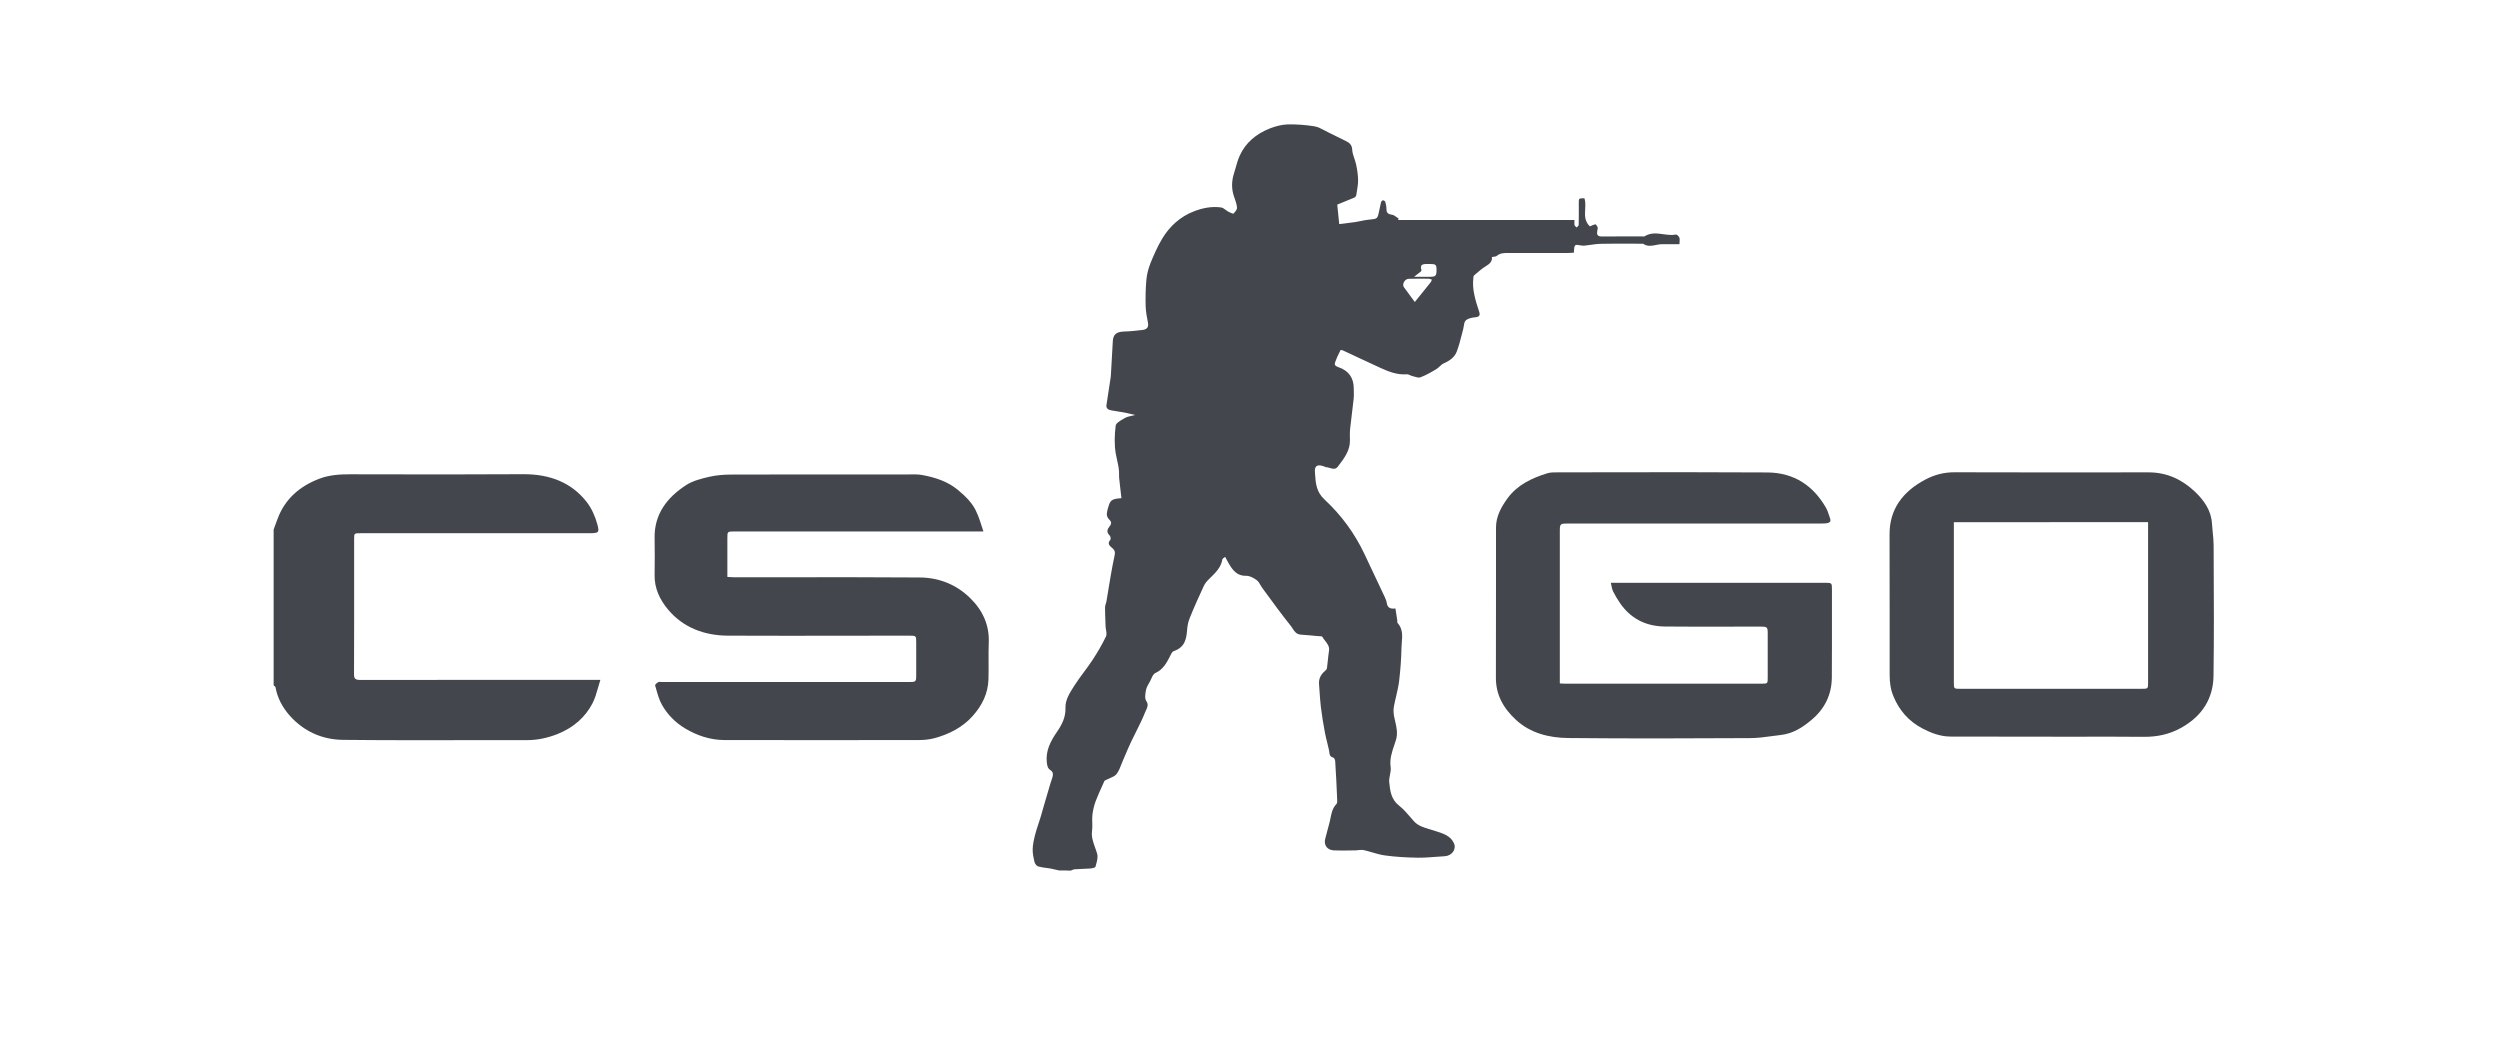
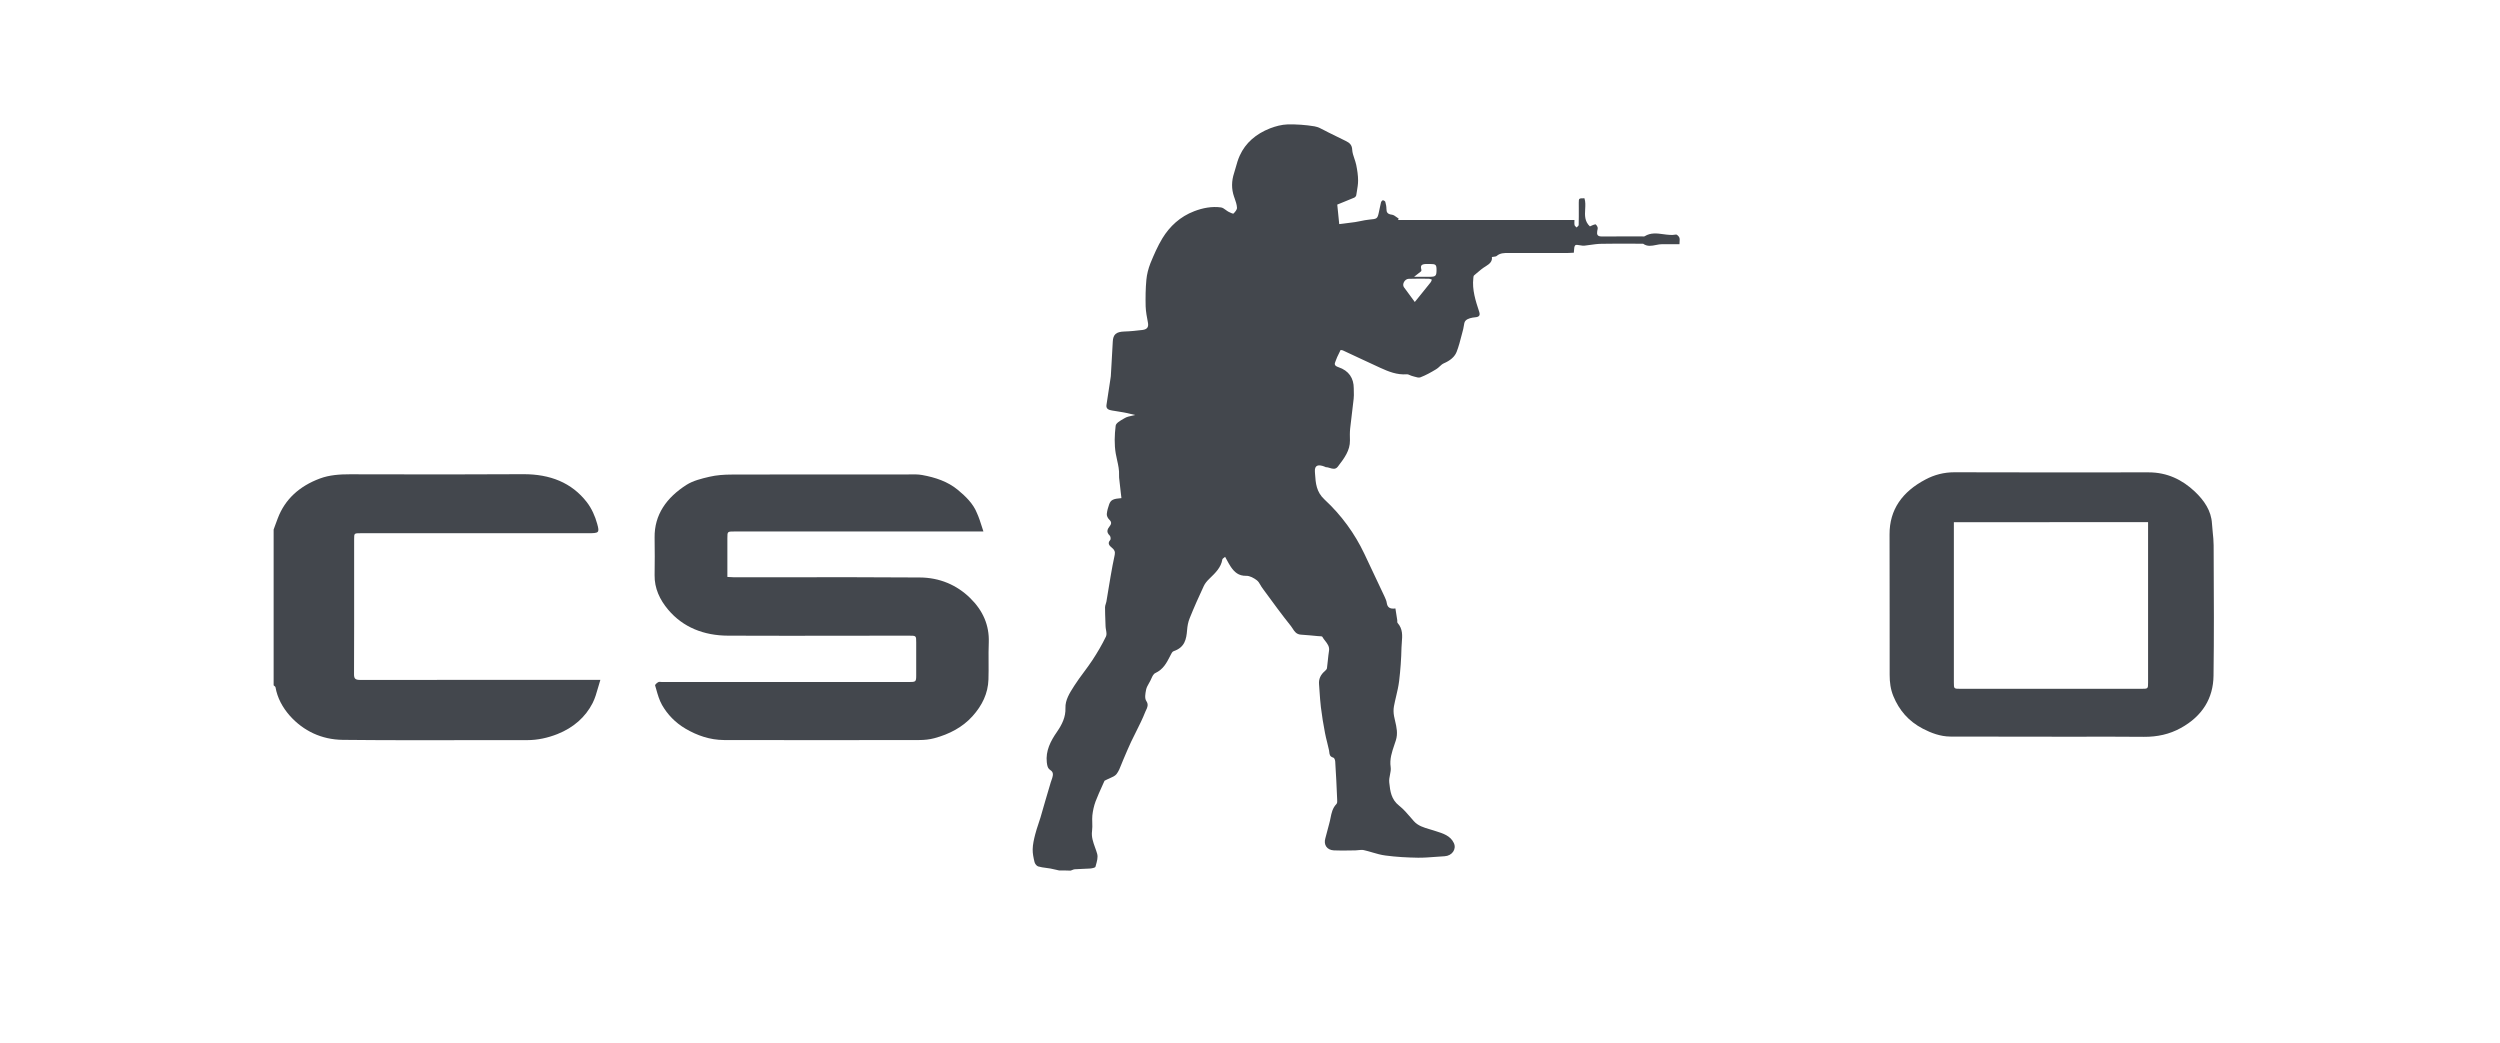
<svg xmlns="http://www.w3.org/2000/svg" width="139" height="58" viewBox="0 0 139 58" fill="none">
  <path fill-rule="evenodd" clip-rule="evenodd" d="M58.884 48.397C58.831 48.385 58.777 48.373 58.724 48.36C58.617 48.335 58.51 48.31 58.403 48.29C58.323 48.276 58.242 48.265 58.161 48.255C58.011 48.235 57.862 48.216 57.721 48.173C57.635 48.147 57.543 48.025 57.52 47.933C57.463 47.699 57.411 47.454 57.417 47.215C57.423 46.945 57.486 46.67 57.555 46.4C57.605 46.2 57.67 46.004 57.736 45.807L57.736 45.806C57.776 45.687 57.816 45.568 57.853 45.447C57.898 45.291 57.943 45.136 57.987 44.981C58.032 44.825 58.076 44.67 58.122 44.514C58.219 44.168 58.322 43.827 58.426 43.485C58.436 43.45 58.449 43.414 58.463 43.379C58.478 43.337 58.494 43.295 58.506 43.251C58.552 43.093 58.58 42.935 58.408 42.823C58.245 42.716 58.227 42.573 58.206 42.411L58.202 42.385C58.133 41.748 58.408 41.208 58.77 40.688C59.05 40.28 59.257 39.867 59.239 39.363C59.223 38.923 59.471 38.534 59.709 38.161L59.709 38.16L59.738 38.115C59.901 37.86 60.082 37.616 60.262 37.373C60.424 37.154 60.586 36.935 60.735 36.709C61.016 36.281 61.274 35.842 61.492 35.389C61.541 35.285 61.518 35.155 61.495 35.023C61.483 34.954 61.471 34.885 61.469 34.818C61.466 34.73 61.463 34.642 61.46 34.554C61.45 34.291 61.44 34.027 61.44 33.764C61.44 33.699 61.461 33.635 61.482 33.57C61.494 33.531 61.506 33.492 61.515 33.453C61.555 33.218 61.593 32.983 61.632 32.747C61.671 32.511 61.71 32.276 61.75 32.041C61.819 31.639 61.893 31.241 61.979 30.844C62.013 30.676 61.962 30.564 61.819 30.452C61.681 30.34 61.561 30.212 61.727 30.024C61.773 29.973 61.75 29.825 61.698 29.774C61.498 29.585 61.566 29.422 61.704 29.249C61.813 29.112 61.801 29.005 61.664 28.877C61.589 28.806 61.532 28.678 61.538 28.582C61.555 28.398 61.606 28.215 61.669 28.042C61.761 27.792 61.893 27.731 62.352 27.695C62.34 27.599 62.329 27.502 62.317 27.405L62.317 27.405C62.292 27.199 62.268 26.992 62.248 26.788C62.245 26.755 62.241 26.722 62.237 26.689C62.226 26.605 62.215 26.519 62.22 26.431C62.236 26.142 62.173 25.86 62.11 25.579L62.11 25.579C62.084 25.459 62.057 25.339 62.036 25.219C61.95 24.715 61.968 24.185 62.031 23.67C62.046 23.526 62.284 23.39 62.477 23.28C62.503 23.265 62.528 23.251 62.552 23.237C62.657 23.176 62.789 23.148 62.934 23.116L62.934 23.116L62.934 23.116C62.994 23.104 63.056 23.09 63.119 23.074C63.038 23.056 62.96 23.037 62.884 23.019L62.884 23.019C62.747 22.986 62.616 22.954 62.483 22.931C62.338 22.904 62.193 22.881 62.048 22.859C61.975 22.847 61.903 22.836 61.83 22.824C61.635 22.794 61.486 22.727 61.52 22.513C61.592 22.061 61.66 21.605 61.727 21.152L61.75 20.995C61.755 20.97 61.761 20.944 61.761 20.919C61.775 20.66 61.791 20.403 61.806 20.146L61.806 20.146L61.806 20.146C61.83 19.764 61.853 19.381 61.87 18.998C61.887 18.595 62.059 18.447 62.512 18.432C62.85 18.422 63.188 18.386 63.521 18.346C63.796 18.31 63.87 18.177 63.824 17.933C63.767 17.637 63.71 17.337 63.698 17.036C63.687 16.542 63.693 16.048 63.738 15.558C63.767 15.248 63.847 14.937 63.962 14.641C64.157 14.167 64.363 13.688 64.632 13.245C65.039 12.583 65.612 12.043 66.403 11.742C66.868 11.564 67.378 11.462 67.888 11.533C67.98 11.546 68.064 11.608 68.15 11.671C68.202 11.71 68.255 11.749 68.312 11.778C68.398 11.824 68.558 11.895 68.581 11.875C68.673 11.783 68.787 11.655 68.776 11.543C68.766 11.368 68.705 11.197 68.645 11.025C68.635 10.998 68.625 10.97 68.615 10.942C68.461 10.499 68.472 10.061 68.615 9.623C68.648 9.52 68.677 9.417 68.706 9.314C68.769 9.088 68.832 8.863 68.931 8.649C69.252 7.941 69.836 7.442 70.616 7.136C70.919 7.019 71.263 6.927 71.59 6.917C72.088 6.907 72.593 6.942 73.086 7.024C73.283 7.058 73.469 7.157 73.653 7.256L73.653 7.256L73.654 7.256C73.72 7.292 73.787 7.328 73.854 7.36C74.014 7.437 74.175 7.517 74.335 7.597C74.496 7.677 74.656 7.758 74.817 7.834C75.046 7.941 75.172 8.068 75.183 8.328C75.193 8.496 75.249 8.66 75.305 8.824C75.344 8.94 75.383 9.056 75.407 9.174C75.464 9.459 75.51 9.75 75.51 10.04C75.51 10.24 75.476 10.442 75.442 10.643C75.429 10.714 75.417 10.785 75.407 10.856C75.401 10.901 75.35 10.963 75.298 10.988C75.11 11.068 74.916 11.146 74.704 11.232C74.593 11.277 74.476 11.325 74.352 11.375C74.381 11.686 74.415 12.043 74.461 12.46C74.512 12.454 74.564 12.448 74.616 12.442C74.656 12.437 74.698 12.432 74.739 12.427L74.744 12.426C74.941 12.403 75.144 12.379 75.344 12.348C75.445 12.332 75.547 12.312 75.649 12.291C75.806 12.259 75.963 12.226 76.123 12.211L76.131 12.21C76.565 12.17 76.588 12.168 76.668 11.788C76.683 11.719 76.697 11.65 76.711 11.582C76.733 11.473 76.754 11.364 76.782 11.258C76.794 11.212 76.845 11.141 76.885 11.136C76.925 11.131 77.011 11.182 77.023 11.222C77.057 11.35 77.086 11.482 77.086 11.615C77.086 11.803 77.143 11.905 77.384 11.936C77.479 11.946 77.567 12.011 77.653 12.075L77.653 12.075C77.691 12.103 77.729 12.131 77.768 12.155L77.734 12.231H87.539C87.539 12.247 87.539 12.262 87.539 12.276C87.538 12.292 87.538 12.307 87.537 12.322C87.535 12.392 87.533 12.456 87.545 12.517C87.553 12.55 87.583 12.578 87.615 12.606C87.63 12.62 87.646 12.634 87.66 12.649C87.668 12.64 87.678 12.63 87.688 12.621C87.694 12.615 87.7 12.609 87.706 12.604L87.706 12.603C87.739 12.573 87.771 12.544 87.774 12.517C87.783 12.204 87.782 11.893 87.781 11.582V11.581L87.781 11.58C87.781 11.524 87.78 11.467 87.78 11.41C87.78 11.363 87.78 11.316 87.78 11.268C87.78 11.024 87.786 11.024 88.095 11.024C88.159 11.22 88.147 11.428 88.135 11.636C88.117 11.972 88.098 12.307 88.399 12.588C88.423 12.578 88.447 12.566 88.473 12.554C88.542 12.522 88.62 12.486 88.703 12.471C88.731 12.466 88.812 12.578 88.829 12.644C88.841 12.688 88.83 12.737 88.818 12.787C88.814 12.807 88.809 12.828 88.806 12.848C88.777 13.036 88.806 13.153 89.075 13.148C89.626 13.141 90.179 13.142 90.731 13.143C90.915 13.143 91.099 13.143 91.282 13.143C91.297 13.143 91.314 13.144 91.331 13.146C91.376 13.149 91.423 13.152 91.448 13.133C91.781 12.926 92.132 12.974 92.483 13.022C92.719 13.054 92.954 13.086 93.184 13.041C93.236 13.031 93.351 13.143 93.374 13.215C93.397 13.283 93.391 13.355 93.385 13.44C93.382 13.482 93.379 13.527 93.379 13.576H92.422C92.305 13.575 92.188 13.598 92.071 13.622C91.831 13.67 91.591 13.719 91.356 13.551C91.135 13.551 90.914 13.55 90.693 13.549C90.14 13.547 89.588 13.545 89.035 13.556C88.818 13.559 88.603 13.59 88.389 13.62C88.293 13.633 88.197 13.647 88.101 13.658C88.061 13.663 88.027 13.663 87.986 13.658C87.943 13.655 87.893 13.646 87.842 13.637C87.732 13.618 87.621 13.599 87.585 13.637C87.529 13.698 87.523 13.798 87.517 13.907C87.515 13.954 87.512 14.003 87.505 14.05C87.469 14.052 87.434 14.054 87.398 14.056C87.325 14.061 87.25 14.066 87.173 14.066C86.817 14.066 86.462 14.066 86.107 14.067L86.084 14.067C85.358 14.068 84.632 14.069 83.906 14.066L83.867 14.066C83.634 14.065 83.408 14.065 83.218 14.229C83.183 14.26 83.119 14.268 83.047 14.276C83.016 14.28 82.982 14.284 82.949 14.29C82.983 14.524 82.834 14.667 82.617 14.799C82.424 14.913 82.257 15.057 82.089 15.201C82.047 15.237 82.005 15.273 81.963 15.309C81.929 15.335 81.924 15.392 81.919 15.443C81.919 15.451 81.918 15.459 81.917 15.467C81.843 16.114 82.043 16.725 82.244 17.337C82.301 17.515 82.267 17.622 82.015 17.642C81.831 17.658 81.602 17.709 81.493 17.821C81.42 17.892 81.404 18.008 81.387 18.125C81.379 18.183 81.371 18.241 81.356 18.294C81.326 18.403 81.298 18.512 81.27 18.622C81.189 18.938 81.108 19.256 80.989 19.563C80.874 19.854 80.611 20.058 80.278 20.2C80.188 20.239 80.116 20.307 80.043 20.375L80.043 20.375C79.983 20.432 79.921 20.49 79.848 20.531C79.567 20.7 79.281 20.863 78.972 20.98C78.885 21.014 78.761 20.977 78.641 20.941L78.64 20.941C78.601 20.929 78.561 20.917 78.525 20.908C78.481 20.898 78.439 20.879 78.398 20.861C78.335 20.833 78.274 20.805 78.215 20.811C77.671 20.852 77.201 20.659 76.742 20.45C76.312 20.255 75.886 20.055 75.46 19.855L75.459 19.854C75.193 19.73 74.928 19.605 74.662 19.482C74.631 19.468 74.592 19.466 74.565 19.464C74.552 19.464 74.541 19.463 74.536 19.461C74.504 19.532 74.469 19.601 74.436 19.669C74.374 19.794 74.313 19.916 74.272 20.042C74.268 20.053 74.264 20.064 74.26 20.074L74.258 20.08L74.252 20.095C74.205 20.211 74.157 20.33 74.415 20.414C75 20.608 75.269 21.031 75.269 21.591C75.269 21.649 75.271 21.707 75.272 21.766C75.276 21.903 75.28 22.041 75.263 22.177C75.235 22.452 75.201 22.726 75.166 23L75.166 23C75.132 23.274 75.097 23.548 75.069 23.823C75.046 24.042 75.052 24.266 75.057 24.485C75.068 25.047 74.736 25.483 74.406 25.915L74.381 25.948C74.25 26.115 74.094 26.067 73.936 26.019C73.859 25.995 73.78 25.971 73.705 25.973C73.702 25.973 73.699 25.97 73.695 25.967C73.692 25.964 73.688 25.96 73.682 25.958C73.292 25.795 73.08 25.861 73.109 26.233C73.112 26.277 73.115 26.322 73.118 26.367C73.151 26.858 73.185 27.351 73.642 27.772C74.587 28.648 75.321 29.662 75.854 30.783C76.232 31.572 76.604 32.366 76.976 33.16L76.977 33.162C76.981 33.172 76.985 33.181 76.989 33.19L76.995 33.203L76.996 33.204C77.042 33.307 77.088 33.411 77.103 33.519C77.138 33.748 77.252 33.876 77.585 33.83C77.619 34.054 77.653 34.273 77.688 34.487C77.69 34.504 77.689 34.523 77.688 34.541C77.687 34.578 77.686 34.614 77.705 34.635C78.002 34.968 77.971 35.346 77.941 35.721C77.933 35.816 77.925 35.911 77.923 36.005C77.911 36.627 77.865 37.254 77.791 37.87C77.756 38.153 77.691 38.434 77.625 38.714L77.625 38.714L77.625 38.714C77.582 38.898 77.538 39.082 77.504 39.266C77.47 39.445 77.476 39.638 77.51 39.822C77.528 39.912 77.549 40.001 77.569 40.09L77.569 40.09C77.65 40.438 77.731 40.782 77.608 41.167C77.581 41.25 77.553 41.333 77.525 41.416L77.525 41.417C77.391 41.81 77.255 42.212 77.321 42.65C77.342 42.788 77.312 42.934 77.283 43.08C77.255 43.218 77.227 43.357 77.241 43.49L77.245 43.528C77.295 43.985 77.345 44.443 77.791 44.795C78.032 44.986 78.229 45.215 78.427 45.445C78.488 45.516 78.548 45.586 78.61 45.656C78.841 45.916 79.162 46.01 79.488 46.106C79.558 46.127 79.629 46.148 79.699 46.17C79.742 46.184 79.784 46.197 79.827 46.211C80.231 46.337 80.647 46.468 80.834 46.873C80.995 47.215 80.731 47.587 80.318 47.607C80.145 47.616 79.972 47.629 79.799 47.643C79.48 47.667 79.161 47.692 78.845 47.689C78.238 47.678 77.63 47.648 77.029 47.566C76.78 47.535 76.538 47.464 76.294 47.393L76.294 47.392C76.139 47.347 75.983 47.301 75.825 47.266C75.73 47.245 75.627 47.257 75.523 47.268C75.471 47.274 75.419 47.279 75.367 47.281C75.278 47.282 75.188 47.284 75.099 47.285C74.787 47.291 74.475 47.297 74.163 47.281C73.773 47.261 73.584 46.965 73.688 46.614C73.729 46.475 73.764 46.335 73.799 46.194L73.799 46.194C73.833 46.061 73.866 45.927 73.905 45.793C73.935 45.691 73.956 45.586 73.977 45.481C74.032 45.206 74.086 44.932 74.306 44.703C74.358 44.652 74.352 44.545 74.347 44.463C74.318 43.755 74.284 43.047 74.238 42.339C74.232 42.262 74.192 42.14 74.135 42.125C73.935 42.068 73.922 41.948 73.908 41.819C73.905 41.785 73.901 41.751 73.894 41.717C73.864 41.567 73.826 41.417 73.788 41.268C73.745 41.096 73.701 40.925 73.67 40.754C73.579 40.275 73.498 39.796 73.441 39.317C73.407 39.032 73.388 38.747 73.368 38.461C73.359 38.319 73.349 38.176 73.338 38.033C73.315 37.748 73.43 37.508 73.659 37.315C73.71 37.269 73.773 37.208 73.779 37.152C73.8 37.005 73.815 36.858 73.829 36.711C73.847 36.533 73.865 36.355 73.894 36.179C73.929 35.951 73.802 35.788 73.676 35.627C73.619 35.554 73.562 35.482 73.521 35.404C73.503 35.376 73.414 35.373 73.338 35.371L73.337 35.371L73.336 35.371L73.335 35.371C73.316 35.37 73.297 35.37 73.281 35.368C72.965 35.338 72.65 35.307 72.335 35.287C72.076 35.271 71.972 35.106 71.873 34.95L71.873 34.95C71.842 34.902 71.813 34.855 71.779 34.813C71.276 34.186 70.805 33.541 70.333 32.895C70.284 32.828 70.235 32.761 70.186 32.694C70.146 32.641 70.113 32.584 70.08 32.526C70.023 32.427 69.967 32.328 69.876 32.26C69.716 32.138 69.487 32.011 69.297 32.016C68.856 32.026 68.633 31.802 68.438 31.522C68.358 31.405 68.293 31.284 68.22 31.149C68.188 31.089 68.154 31.027 68.117 30.961C68.098 30.978 68.076 30.993 68.055 31.008C68.011 31.04 67.97 31.07 67.962 31.104C67.895 31.545 67.578 31.852 67.26 32.159L67.26 32.159L67.234 32.184C67.114 32.301 66.999 32.434 66.931 32.581C66.656 33.172 66.386 33.774 66.145 34.375C66.059 34.584 66.019 34.813 66.002 35.037C65.962 35.537 65.876 35.995 65.257 36.204C65.181 36.228 65.13 36.331 65.091 36.411L65.085 36.423L65.07 36.453L65.048 36.496L65.048 36.496C64.861 36.859 64.677 37.217 64.237 37.422C64.129 37.472 64.07 37.605 64.013 37.733C63.995 37.775 63.976 37.817 63.956 37.855C63.935 37.896 63.911 37.936 63.888 37.977L63.888 37.977C63.818 38.1 63.747 38.224 63.721 38.354L63.72 38.362C63.68 38.569 63.631 38.825 63.738 38.981C63.87 39.177 63.79 39.343 63.722 39.483L63.722 39.483C63.707 39.514 63.693 39.544 63.681 39.572C63.531 39.956 63.344 40.328 63.158 40.7C63.067 40.881 62.977 41.062 62.89 41.243C62.754 41.534 62.627 41.834 62.501 42.13L62.449 42.252C62.412 42.334 62.379 42.419 62.346 42.504C62.273 42.694 62.199 42.883 62.076 43.042C61.997 43.142 61.853 43.206 61.686 43.279C61.599 43.317 61.506 43.358 61.412 43.409C61.373 43.498 61.33 43.593 61.284 43.693L61.284 43.694C61.164 43.959 61.029 44.257 60.913 44.56C60.821 44.81 60.764 45.075 60.735 45.335C60.722 45.468 60.726 45.603 60.73 45.739C60.735 45.894 60.739 46.049 60.718 46.201C60.673 46.531 60.779 46.824 60.885 47.119C60.928 47.238 60.972 47.358 61.005 47.48C61.054 47.669 60.992 47.889 60.934 48.097C60.925 48.129 60.916 48.161 60.907 48.193C60.896 48.244 60.718 48.28 60.615 48.29C60.472 48.3 60.328 48.305 60.185 48.31C60.042 48.315 59.898 48.32 59.755 48.331C59.708 48.334 59.66 48.354 59.61 48.375H59.61C59.583 48.386 59.555 48.398 59.526 48.407C59.303 48.397 59.096 48.397 58.884 48.397ZM78.917 16.477L78.921 16.472C79.126 16.219 79.331 15.966 79.533 15.711C79.565 15.675 79.582 15.629 79.599 15.584L79.603 15.575L79.606 15.566L79.609 15.558L79.613 15.548C79.599 15.543 79.585 15.537 79.57 15.532C79.527 15.514 79.484 15.497 79.442 15.497C79.069 15.492 78.696 15.492 78.324 15.502C78.1 15.508 77.94 15.808 78.06 15.971C78.111 16.041 78.163 16.111 78.215 16.181C78.361 16.379 78.51 16.581 78.662 16.791C78.695 16.75 78.728 16.709 78.761 16.669C78.813 16.605 78.865 16.541 78.917 16.477ZM78.622 15.39H79.476C79.825 15.39 79.871 15.344 79.871 15.008C79.871 14.713 79.831 14.677 79.487 14.677H79.287C79.023 14.692 78.966 14.764 79.029 14.998C79.034 15.023 79.029 15.069 79.006 15.09C78.905 15.175 78.799 15.255 78.656 15.364L78.622 15.39Z" fill="#43474D" />
  <path d="M15.284 29.249C15.294 29.223 15.304 29.196 15.313 29.17C15.326 29.136 15.339 29.102 15.351 29.068C15.382 28.985 15.413 28.903 15.443 28.821C15.844 27.761 16.641 27.033 17.787 26.605C18.32 26.406 18.893 26.37 19.466 26.37C19.926 26.371 20.385 26.372 20.845 26.373H20.849C23.598 26.378 26.346 26.383 29.094 26.365C30.584 26.36 31.788 26.834 32.63 27.924C32.9 28.276 33.089 28.704 33.203 29.122C33.347 29.636 33.301 29.647 32.67 29.647H20.062C19.876 29.647 19.783 29.647 19.736 29.688C19.69 29.729 19.69 29.812 19.69 29.978C19.69 30.605 19.69 31.231 19.69 31.858V31.859C19.691 33.737 19.692 35.614 19.684 37.493C19.684 37.743 19.764 37.804 20.033 37.804C24.332 37.799 28.63 37.799 32.928 37.799H33.381C33.335 37.943 33.294 38.085 33.255 38.224C33.168 38.531 33.085 38.821 32.951 39.088C32.55 39.873 31.885 40.459 30.991 40.815C30.458 41.024 29.902 41.151 29.312 41.151C28.184 41.15 27.056 41.151 25.928 41.153H25.891C23.612 41.157 21.334 41.16 19.053 41.136C17.873 41.121 16.87 40.637 16.119 39.801C15.707 39.333 15.42 38.803 15.317 38.206C15.313 38.184 15.286 38.163 15.257 38.141C15.242 38.129 15.226 38.117 15.214 38.105V29.443C15.237 29.378 15.26 29.314 15.284 29.249Z" fill="#43474D" />
  <path d="M54.678 29.55C54.646 29.455 54.617 29.362 54.588 29.271C54.506 29.014 54.428 28.769 54.322 28.536C54.116 28.011 53.703 27.608 53.256 27.237C52.695 26.773 52.007 26.544 51.273 26.411C51.042 26.369 50.801 26.373 50.559 26.378H50.559C50.484 26.379 50.408 26.381 50.334 26.381C49.529 26.381 48.724 26.38 47.92 26.38H47.919C45.505 26.379 43.092 26.378 40.677 26.386C40.264 26.386 39.84 26.416 39.444 26.508C39.003 26.61 38.533 26.727 38.172 26.956C37.06 27.665 36.378 28.617 36.396 29.891C36.407 30.589 36.407 31.282 36.396 31.98C36.384 32.704 36.682 33.346 37.152 33.901C37.972 34.874 39.129 35.338 40.476 35.343C42.711 35.353 44.946 35.35 47.181 35.346L47.206 35.346C48.315 35.345 49.425 35.343 50.534 35.343C50.941 35.343 50.941 35.343 50.941 35.715V37.549C50.941 37.906 50.924 37.921 50.523 37.921H36.825C36.802 37.921 36.777 37.919 36.752 37.916C36.697 37.911 36.641 37.905 36.602 37.926C36.527 37.967 36.413 38.064 36.424 38.11C36.445 38.179 36.465 38.25 36.485 38.32C36.569 38.62 36.655 38.923 36.808 39.195C37.112 39.725 37.542 40.178 38.115 40.515C38.768 40.897 39.473 41.141 40.253 41.146C43.875 41.157 47.491 41.151 51.113 41.146C51.394 41.146 51.686 41.116 51.95 41.044C52.786 40.82 53.52 40.433 54.07 39.822C54.609 39.225 54.935 38.548 54.958 37.779C54.969 37.451 54.967 37.123 54.965 36.796C54.963 36.436 54.961 36.075 54.976 35.715C55.01 34.762 54.649 33.942 53.938 33.249C53.193 32.52 52.236 32.113 51.136 32.108C48.635 32.089 46.134 32.092 43.634 32.095C42.696 32.096 41.758 32.097 40.82 32.097C40.722 32.097 40.62 32.09 40.503 32.081C40.483 32.08 40.463 32.078 40.442 32.077V29.917C40.442 29.732 40.442 29.641 40.493 29.595C40.544 29.55 40.646 29.55 40.849 29.55H54.678Z" fill="#43474D" />
-   <path d="M89.562 32.403H101.443C101.856 32.403 101.856 32.403 101.856 32.775C101.856 33.052 101.856 33.33 101.856 33.607L101.856 33.997C101.857 35.22 101.858 36.443 101.85 37.666C101.844 38.594 101.477 39.399 100.709 40.036C100.222 40.443 99.695 40.79 99.007 40.866C98.834 40.885 98.659 40.909 98.485 40.933C98.095 40.986 97.703 41.039 97.311 41.039C93.941 41.055 90.571 41.07 87.196 41.034C86.124 41.024 85.098 40.764 84.301 40.036C83.579 39.378 83.167 38.619 83.172 37.682C83.179 36.089 83.178 34.498 83.177 32.907V32.905C83.176 31.712 83.176 30.52 83.178 29.326C83.178 28.719 83.459 28.195 83.831 27.69C84.364 26.966 85.155 26.584 86.032 26.314C86.206 26.259 86.409 26.261 86.605 26.263C86.642 26.263 86.678 26.263 86.714 26.263C87.486 26.262 88.257 26.261 89.028 26.259H89.029C92.107 26.254 95.183 26.248 98.262 26.268C99.792 26.279 100.83 27.038 101.512 28.21C101.6 28.358 101.654 28.524 101.708 28.69L101.708 28.691C101.724 28.741 101.741 28.792 101.758 28.841C101.815 29.005 101.712 29.076 101.54 29.096C101.454 29.107 101.368 29.107 101.282 29.107H87.241C86.986 29.107 86.857 29.107 86.792 29.164C86.726 29.222 86.726 29.341 86.726 29.58V37.998C86.77 38 86.811 38.002 86.85 38.005C86.912 38.009 86.969 38.013 87.029 38.013H97.918C98.285 38.013 98.285 38.008 98.285 37.687V35.216C98.285 34.864 98.257 34.839 97.873 34.839C97.339 34.839 96.806 34.84 96.273 34.841C95.03 34.844 93.786 34.848 92.543 34.834C91.454 34.818 90.629 34.349 90.067 33.524C89.924 33.315 89.792 33.096 89.683 32.872C89.64 32.786 89.621 32.689 89.599 32.577C89.589 32.522 89.577 32.465 89.562 32.403Z" fill="#43474D" />
  <path fill-rule="evenodd" clip-rule="evenodd" d="M112.664 40.959C113.134 40.958 113.604 40.958 114.074 40.958V40.963C114.564 40.963 115.054 40.962 115.543 40.961C116.765 40.959 117.984 40.957 119.203 40.968C119.943 40.973 120.625 40.825 121.249 40.479C122.464 39.812 123.055 38.813 123.072 37.575C123.103 35.401 123.092 33.224 123.081 31.046C123.08 30.804 123.079 30.561 123.078 30.319C123.078 30.078 123.053 29.836 123.028 29.595C123.012 29.434 122.995 29.273 122.986 29.112C122.946 28.398 122.556 27.828 122.029 27.328C121.335 26.676 120.504 26.263 119.461 26.263C118.562 26.263 117.663 26.264 116.764 26.264C114.064 26.265 111.364 26.266 108.664 26.258C108.079 26.258 107.546 26.401 107.065 26.656C105.764 27.338 105.053 28.337 105.059 29.713C105.066 31.201 105.065 32.69 105.064 34.179C105.063 35.296 105.063 36.413 105.065 37.529C105.065 37.931 105.111 38.313 105.271 38.706C105.592 39.485 106.108 40.097 106.91 40.515C107.38 40.759 107.885 40.948 108.435 40.953C109.845 40.96 111.254 40.959 112.664 40.959ZM108.635 29.035C112.252 29.035 115.828 29.035 119.433 29.03V37.947C119.433 38.124 119.433 38.212 119.383 38.255C119.335 38.298 119.239 38.298 119.049 38.298H109.019C108.635 38.298 108.635 38.298 108.635 37.952V29.035Z" fill="#43474D" />
</svg>